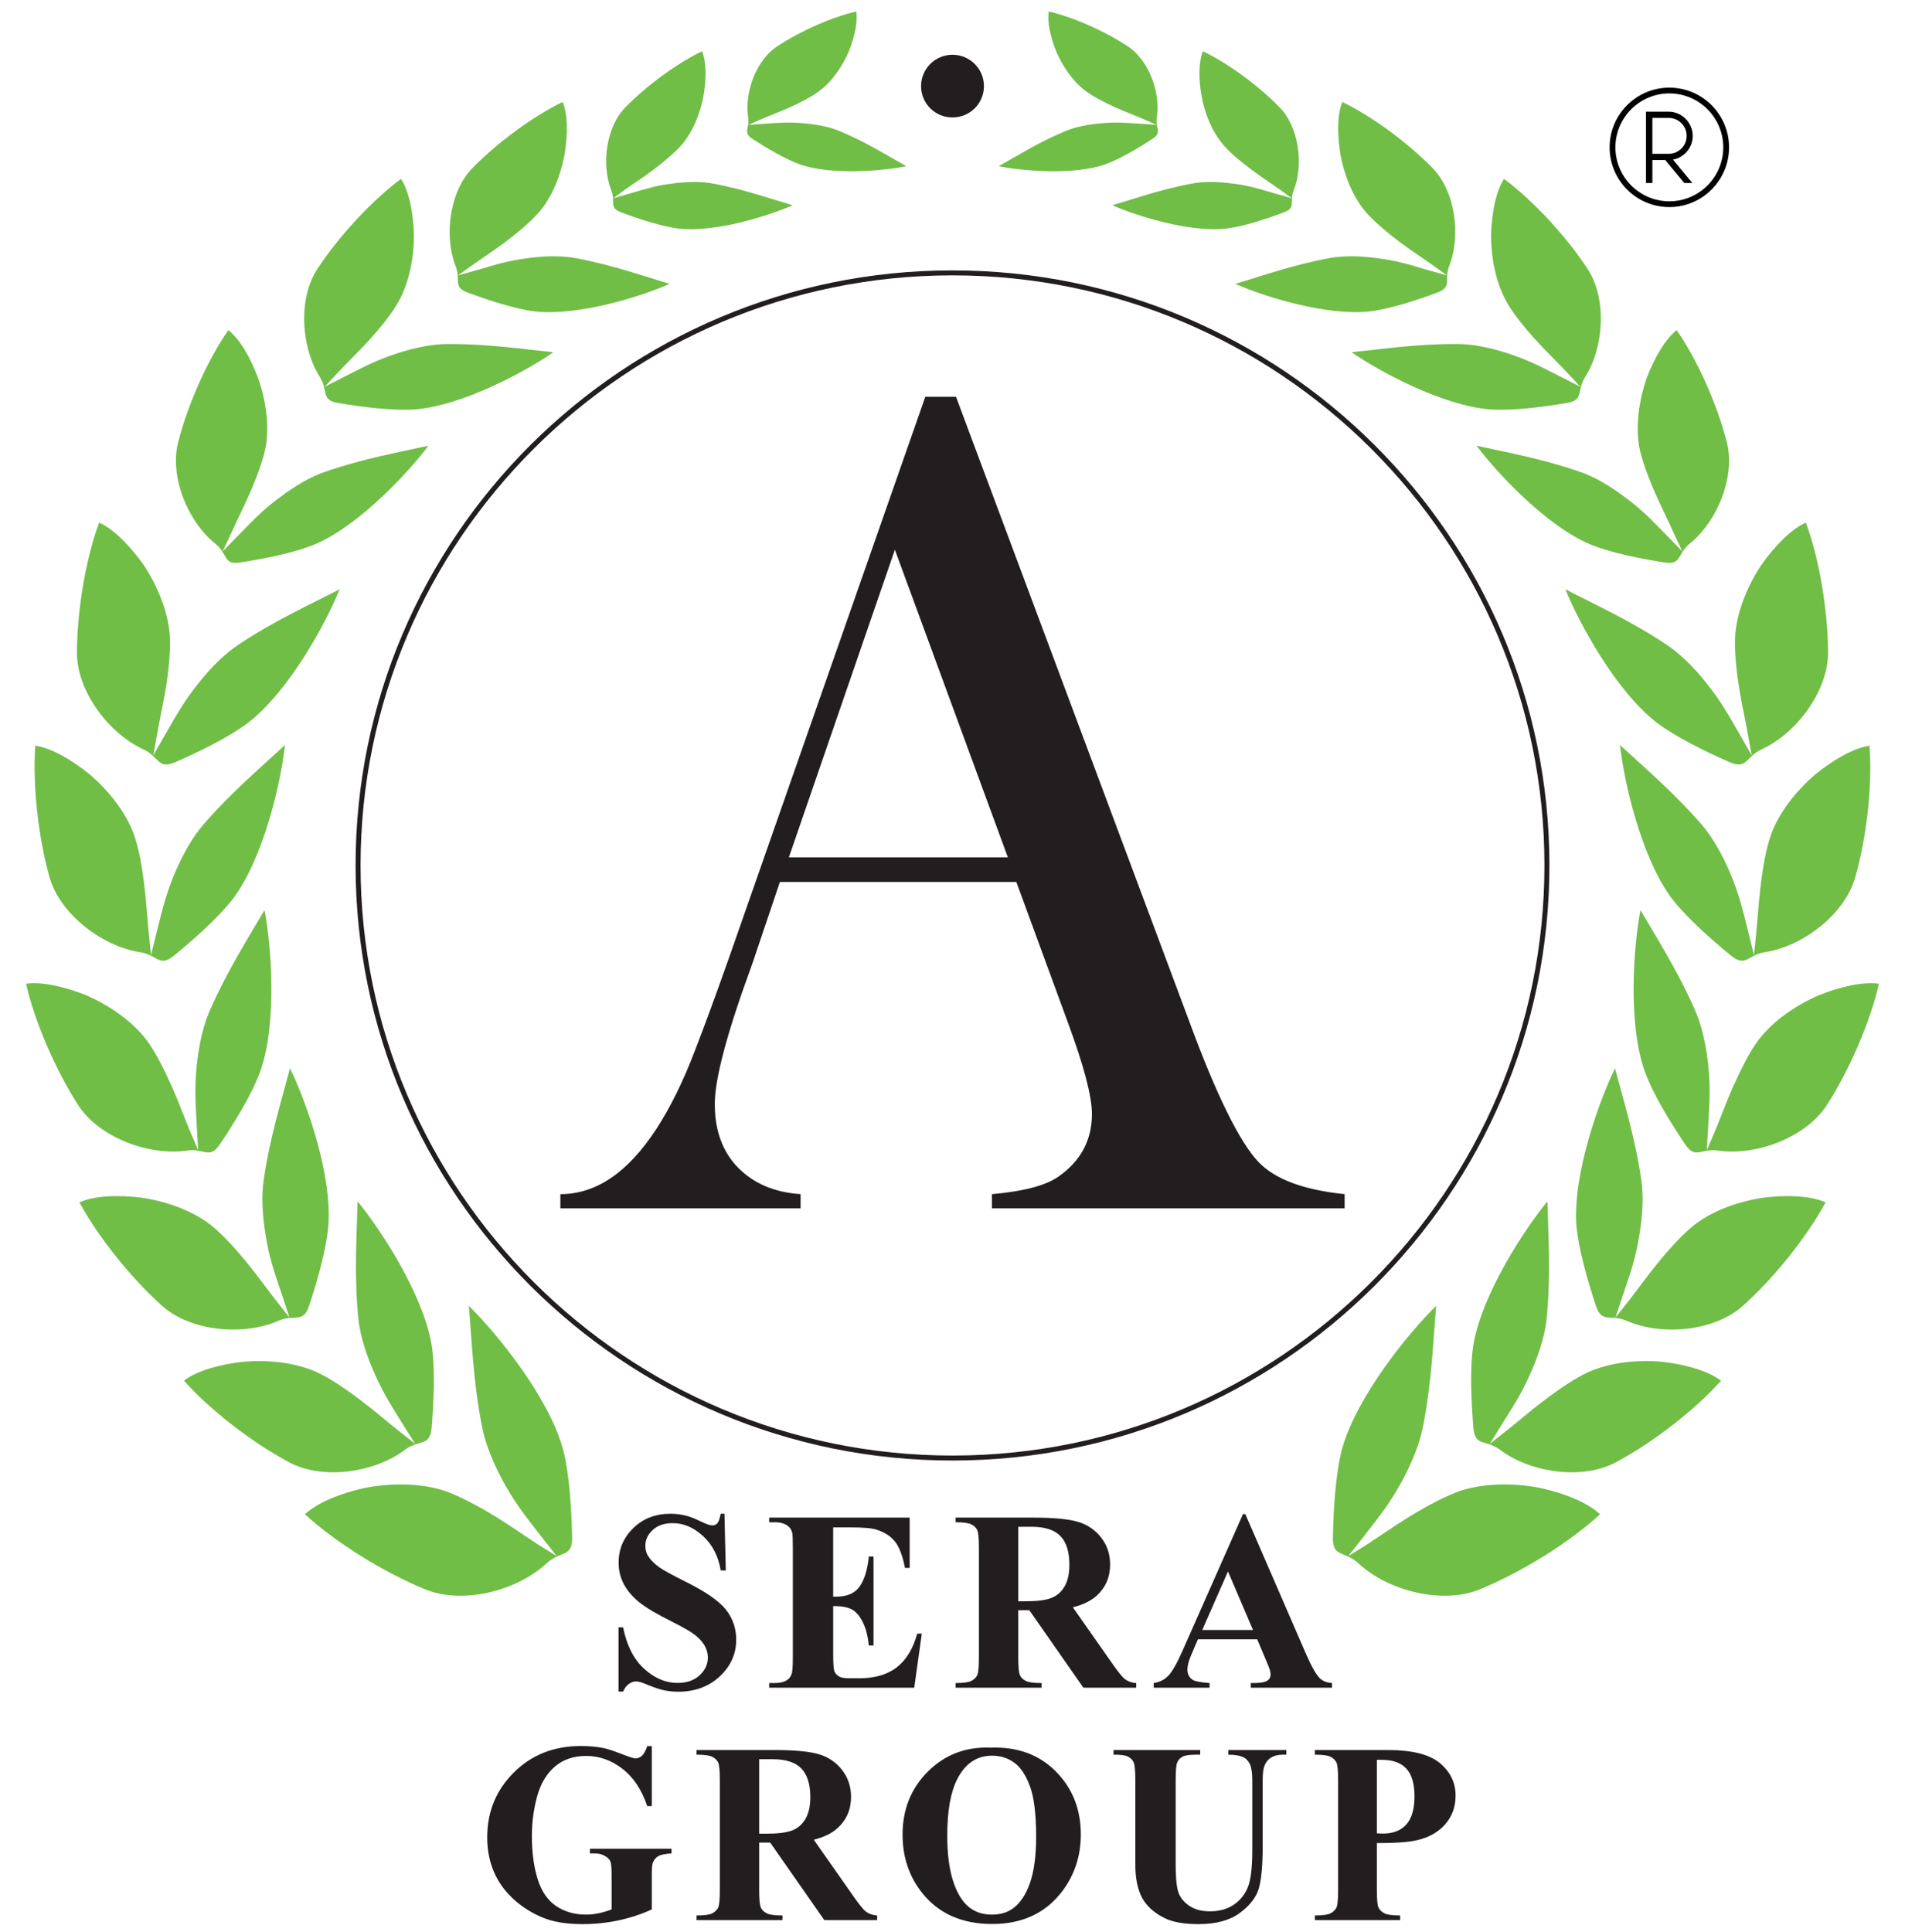
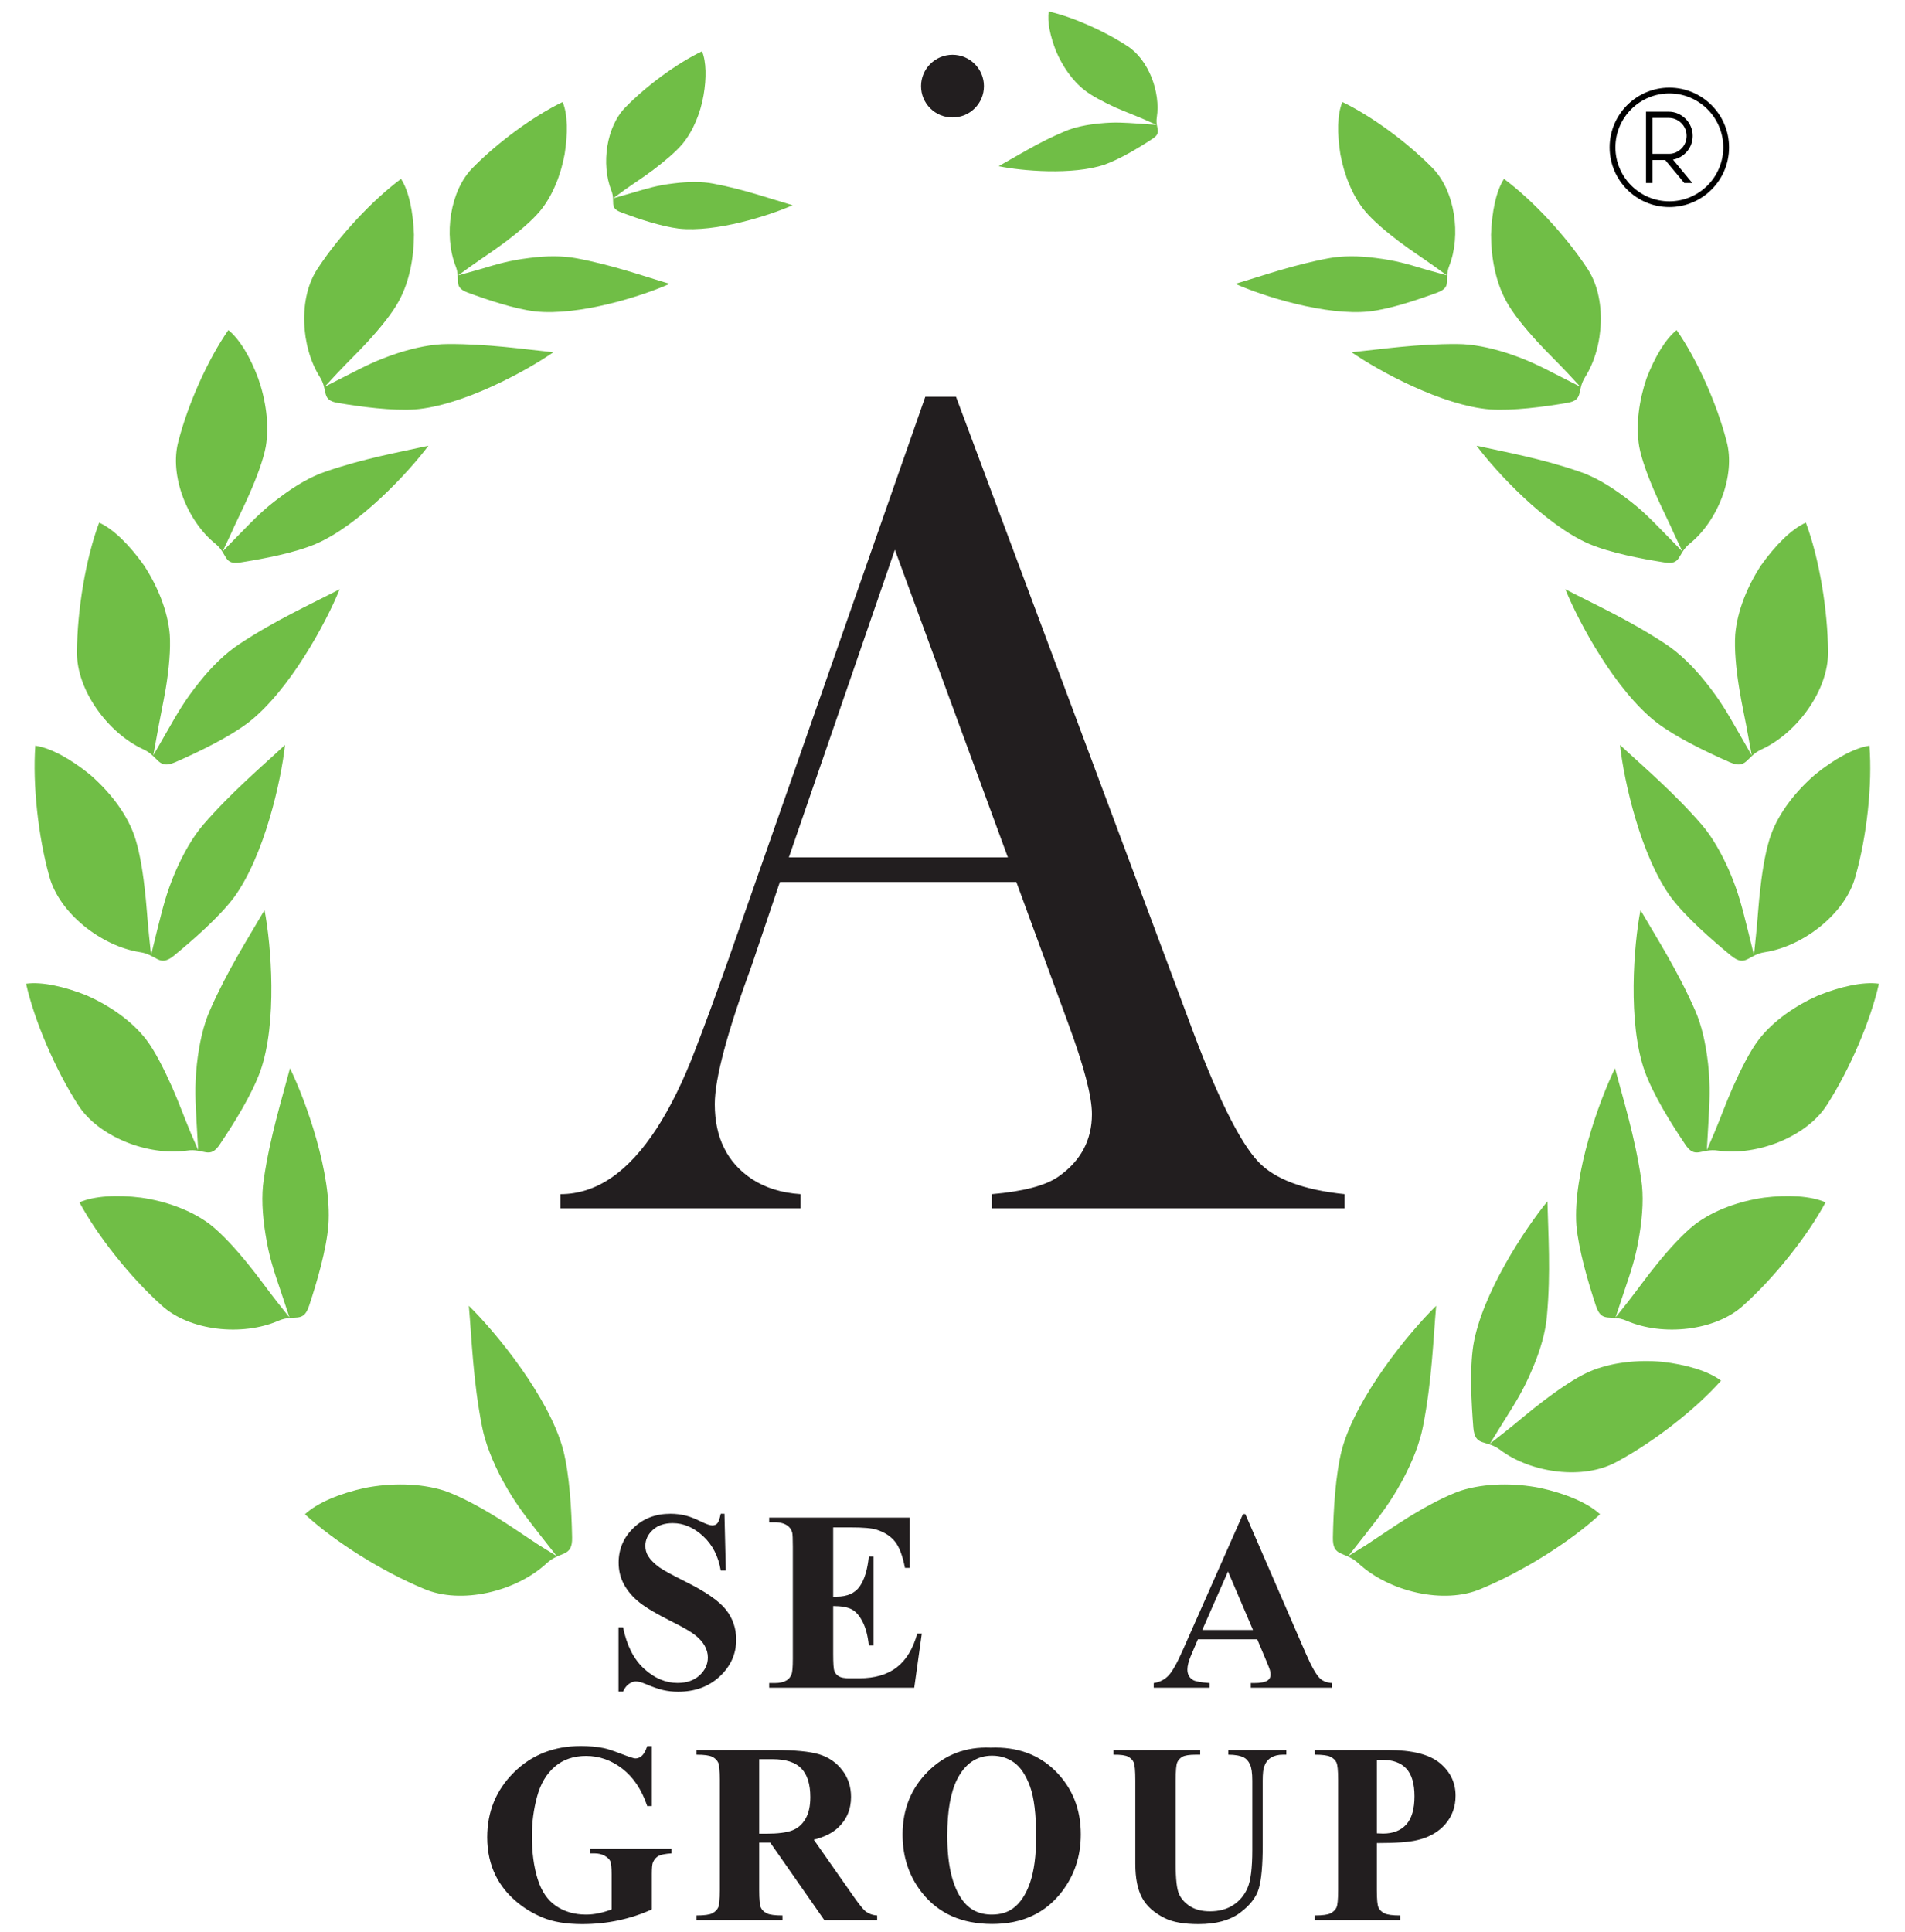
<svg xmlns="http://www.w3.org/2000/svg" version="1.1" id="Layer_1" x="0px" y="0px" viewBox="0 0 806.574 818" enable-background="new 0 0 806.574 818" xml:space="preserve">
  <g>
-     <path fill="#221E1F" d="M403.287,618.281c-139.356,0-252.73-113.029-252.73-251.96   c0-138.872,113.374-251.854,252.73-251.854c139.357,0,252.732,112.981,252.732,251.854   C656.019,505.252,542.644,618.281,403.287,618.281z M403.287,116.572   c-138.195,0-250.625,112.037-250.625,249.749c0,137.77,112.43,249.853,250.625,249.853   S653.912,504.091,653.912,366.321C653.912,228.609,541.482,116.572,403.287,116.572z" />
    <path fill-rule="evenodd" clip-rule="evenodd" fill="#70BE46" d="M596.666,642.077   c7.71-4.738,15.737-8.95,21.862-11.055c10.35-3.264,22.601-3.264,33.48-1.158   c10.667,2.316,20.278,6.317,25.453,11.161   c-12.779,11.792-32.74,24.217-50.167,31.482   c-15.842,6.949-39.288,1.263-52.173-10.74c-5.809-5.37-10.984-2.316-10.773-10.95   c0.211-11.477,1.056-26.428,3.802-37.168   c6.126-22.427,28.41-49.592,39.922-60.858   c-1.267,14.425-1.795,31.903-5.598,51.171c-1.373,7.055-4.541,15.057-8.872,23.059   c-5.175,9.371-8.977,14.109-15.42,22.427l-7.287,9.266l7.499-4.633   C584.521,650.079,590.541,645.867,596.666,642.077L596.666,642.077z" />
    <path fill-rule="evenodd" clip-rule="evenodd" fill="#70BE46" d="M653.275,593.222   c6.759-5.159,13.73-9.897,19.327-12.424c9.294-4.106,20.806-5.265,31.156-4.317   c10.139,1.158,19.539,3.896,24.925,8.002   c-10.878,12.214-28.305,25.796-43.935,34.219   c-14.152,8.002-36.542,4.949-49.744-5.054   c-6.02-4.422-10.456-1.053-11.195-9.266c-0.845-10.74-1.584-24.638,0-34.956   c3.591-21.584,21.756-49.171,31.367-60.858   c0.317,13.688,1.479,30.113-0.211,48.434c-0.528,6.739-2.746,14.53-6.126,22.427   c-3.908,9.266-6.971,14.004-12.251,22.427l-5.809,9.371l6.548-5.159   C642.714,601.856,647.783,597.329,653.275,593.222L653.275,593.222z" />
    <path fill-rule="evenodd" clip-rule="evenodd" fill="#70BE46" d="M701.646,534.997   c5.386-6.633,11.089-12.845,15.948-16.636   c8.027-6.107,18.905-9.897,29.255-11.371c10.139-1.263,19.961-0.737,26.087,2   c-7.71,14.32-21.44,31.587-34.641,43.485   c-11.934,11.055-34.43,13.267-49.639,6.633   c-6.865-2.948-10.456,1.369-12.99-6.423c-3.38-10.213-7.287-23.69-8.238-34.009   c-1.479-21.9,9.716-52.856,16.37-66.438   c3.485,13.267,8.449,28.955,11.089,47.065c1.056,6.739,0.634,14.846-0.739,23.269   c-1.584,9.897-3.485,15.267-6.654,24.638l-3.485,10.529l5.175-6.528   C693.409,545.842,697.316,540.261,701.646,534.997L701.646,534.997z" />
    <path fill-rule="evenodd" clip-rule="evenodd" fill="#70BE46" d="M733.648,460.346   c3.485-7.792,7.287-15.372,10.984-20.216   c6.231-8.107,15.736-14.53,25.242-18.742c9.505-3.79,19.01-5.896,25.664-4.949   c-3.591,15.899-12.357,36.22-21.862,51.066   c-8.66,13.793-29.783,21.9-46.153,19.584   c-7.393-1.158-9.716,4.001-14.152-2.843c-6.02-8.95-13.413-20.848-17.004-30.745   c-7.287-20.532-4.647-53.487-1.795-68.228   c6.865,11.793,15.736,25.586,23.129,42.432   c2.746,6.212,4.541,14.109,5.492,22.637c1.056,10.003,0.634,15.688,0.106,25.48   l-0.634,11.056l3.274-7.581C728.578,472.981,730.902,466.558,733.648,460.346   L733.648,460.346z" />
    <path fill-rule="evenodd" clip-rule="evenodd" fill="#70BE46" d="M745.371,375.692   c0.951-8.423,2.429-16.741,4.541-22.532c3.485-9.476,10.667-18.426,18.588-25.27   c7.921-6.423,16.476-11.266,23.024-12.214c1.267,16.32-1.056,38.22-5.914,55.277   c-4.119,15.688-21.968,29.587-38.232,32.114   c-7.393,1.053-8.132,6.633-14.469,1.474c-8.344-6.844-18.905-16.109-25.242-24.427   c-12.99-17.583-20.172-49.802-21.756-64.754   c9.928,9.266,22.601,19.9,34.641,33.798c4.436,5.159,8.449,12.214,11.829,20.005   c3.908,9.266,5.175,14.846,7.604,24.427l2.64,10.74l0.845-8.213   C744.209,389.275,744.526,382.431,745.371,375.692L745.371,375.692z" />
    <path fill-rule="evenodd" clip-rule="evenodd" fill="#70BE46" d="M736.393,291.46   c-1.373-8.318-2.112-16.741-1.69-22.848   c0.845-10.108,5.281-20.742,10.984-29.376   c5.914-8.318,12.779-15.267,18.905-18.005c5.703,15.267,9.294,37.062,9.4,54.751   c0.211,16.215-13.202,34.43-28.199,41.274c-6.759,3.159-6.02,8.634-13.519,5.37   c-9.822-4.317-22.496-10.424-30.839-16.741   c-17.321-13.372-33.057-42.432-38.655-56.436   c12.146,6.317,27.143,13.056,42.562,23.269   c5.703,3.79,11.512,9.371,16.793,16.004c6.337,7.897,9.083,12.845,14.047,21.479   l5.492,9.581l-1.479-8.107C739.034,304.937,737.45,298.199,736.393,291.46   L736.393,291.46z" />
    <path fill-rule="evenodd" clip-rule="evenodd" fill="#70BE46" d="M701.013,209.228   c-3.168-7.16-5.914-14.53-6.971-20.11c-1.584-9.266,0-19.795,3.063-28.85   c3.38-8.844,7.921-16.636,12.779-20.532   c8.66,12.424,17.004,31.061,21.123,46.959   c4.013,14.53-3.696,33.904-15.631,43.485c-5.386,4.422-3.274,9.16-10.773,7.897   c-9.928-1.579-22.707-4.001-31.684-7.791   c-18.588-8.002-39.394-30.429-47.737-41.59   c12.357,2.738,27.354,5.37,43.513,10.95c6.02,2.001,12.568,5.791,18.905,10.529   c7.499,5.475,11.09,9.371,17.532,15.899l7.182,7.37l-3.274-6.949   C706.505,220.705,703.548,215.019,701.013,209.228L701.013,209.228z" />
    <path fill-rule="evenodd" clip-rule="evenodd" fill="#70BE46" d="M650.741,144.475   c-5.386-5.896-10.245-11.898-12.991-16.952   c-4.541-8.213-6.443-18.636-6.443-28.218c0.317-9.476,2.112-18.426,5.492-23.585   c12.146,9.055,26.087,24.006,35.169,37.799   c8.449,12.424,7.287,33.272-0.845,46.117c-3.696,5.896-0.317,9.792-7.815,10.95   c-9.822,1.685-22.707,3.369-32.423,2.738   c-20.172-1.579-47.104-16.215-58.616-24.217   c12.568-1.264,27.671-3.58,44.78-3.475c6.337,0,13.73,1.474,21.228,3.896   c8.872,2.948,13.519,5.37,21.756,9.581l9.083,4.633l-5.175-5.58   C659.612,153.53,654.965,149.108,650.741,144.475L650.741,144.475z" />
    <path fill-rule="evenodd" clip-rule="evenodd" fill="#70BE46" d="M592.653,102.464   c-5.703-4.317-11.195-8.95-14.575-12.951c-5.492-6.528-8.977-15.583-10.561-24.217   c-1.373-8.634-1.373-16.846,0.845-22.111   c12.462,6.002,27.46,17.057,38.021,27.797   c9.716,9.687,12.357,28.639,7.182,41.695c-2.218,5.791,1.479,8.739-4.964,11.161   c-8.555,3.159-19.855,6.949-28.727,8.002c-18.377,2-45.097-6.423-56.82-11.687   c11.089-3.264,24.291-8.002,39.605-10.845c5.703-1.053,12.568-1.053,19.75-0.105   c8.449,1.053,13.096,2.422,21.123,4.843l9.083,2.527l-5.703-4.106   C602.158,109.097,597.3,105.939,592.653,102.464L592.653,102.464z" />
-     <path fill-rule="evenodd" clip-rule="evenodd" fill="#70BE46" d="M530.024,71.93   c-4.964-3.685-9.611-7.581-12.357-10.95c-4.647-5.58-7.71-13.267-8.977-20.637   c-1.267-7.265-1.162-14.214,0.634-18.636c10.561,5.054,23.341,14.425,32.318,23.585   c8.238,8.213,10.456,24.217,6.126,35.272c-2.007,4.949,1.267,7.37-4.33,9.371   c-7.182,2.738-16.793,5.896-24.291,6.844   c-15.631,1.685-38.232-5.475-48.16-9.897c9.4-2.738,20.595-6.739,33.585-9.16   c4.858-0.948,10.667-0.842,16.687-0.105c7.182,0.842,11.089,2.106,17.954,4.106   l7.71,2.211l-4.858-3.58C538.051,77.51,533.932,74.878,530.024,71.93   L530.024,71.93z" />
    <path fill-rule="evenodd" clip-rule="evenodd" fill="#70BE46" d="M472.253,45.502   c-4.964-2.316-9.928-4.843-13.096-7.37c-5.175-4.001-9.4-10.318-12.04-16.531   c-2.429-6.212-3.802-12.424-3.063-16.741c10.456,2.422,23.658,8.318,33.268,14.635   c8.977,5.686,14.152,19.584,12.462,30.218c-0.739,4.738,2.535,6.317-2.007,9.16   c-5.914,3.896-13.73,8.529-20.172,10.845   c-13.624,4.527-35.064,2.632-44.78,0.632   c7.815-4.317,16.898-10.108,27.988-14.741c4.119-1.79,9.294-2.843,14.892-3.369   c6.548-0.632,10.245-0.316,16.687,0.105l7.287,0.526l-4.964-2.211   C480.597,48.871,476.372,47.292,472.253,45.502L472.253,45.502z" />
    <path fill-rule="evenodd" clip-rule="evenodd" fill="#70BE46" d="M209.908,642.077   c-7.71-4.738-15.736-8.95-21.862-11.055c-10.35-3.264-22.601-3.264-33.48-1.158   c-10.667,2.316-20.278,6.317-25.453,11.161   c12.779,11.792,32.74,24.217,50.167,31.482   c15.842,6.949,39.288,1.263,52.173-10.74c5.809-5.37,10.984-2.316,10.773-10.95   c-0.211-11.477-1.056-26.428-3.802-37.168   c-6.126-22.427-28.41-49.592-39.922-60.858   c1.267,14.425,1.795,31.903,5.598,51.171c1.373,7.055,4.541,15.057,8.872,23.059   c5.175,9.371,8.977,14.109,15.42,22.427l7.287,9.266l-7.499-4.633   C222.054,650.079,216.034,645.867,209.908,642.077L209.908,642.077z" />
-     <path fill-rule="evenodd" clip-rule="evenodd" fill="#70BE46" d="M153.299,593.222   c-6.759-5.159-13.73-9.897-19.327-12.424c-9.294-4.106-20.806-5.265-31.156-4.317   c-10.139,1.158-19.644,3.896-24.925,8.002   c10.878,12.214,28.305,25.796,43.935,34.219   c14.152,8.002,36.542,4.949,49.744-5.054c6.02-4.422,10.456-1.053,11.195-9.266   c0.845-10.74,1.584-24.638,0-34.956c-3.591-21.584-21.756-49.171-31.367-60.858   c-0.317,13.688-1.479,30.113,0.211,48.434c0.528,6.739,2.746,14.53,6.126,22.427   c3.908,9.266,6.971,14.004,12.146,22.427l5.914,9.371l-6.548-5.159   C163.86,601.856,158.791,597.329,153.299,593.222L153.299,593.222z" />
    <path fill-rule="evenodd" clip-rule="evenodd" fill="#70BE46" d="M104.928,534.997   c-5.386-6.633-11.089-12.845-15.948-16.636   c-8.027-6.107-18.905-9.897-29.255-11.371c-10.139-1.263-19.961-0.737-26.087,2   c7.71,14.32,21.44,31.587,34.641,43.485   c11.934,11.055,34.43,13.267,49.639,6.633c6.865-2.948,10.456,1.369,12.991-6.423   c3.38-10.213,7.287-23.69,8.132-34.009   c1.584-21.9-9.611-52.856-16.265-66.438c-3.485,13.267-8.449,28.955-11.089,47.065   c-1.056,6.739-0.634,14.846,0.739,23.269c1.584,9.897,3.485,15.267,6.654,24.638   l3.485,10.529l-5.175-6.528C113.166,545.842,109.258,540.261,104.928,534.997   L104.928,534.997z" />
    <path fill-rule="evenodd" clip-rule="evenodd" fill="#70BE46" d="M72.927,460.346   c-3.485-7.792-7.287-15.372-10.984-20.216   c-6.231-8.107-15.736-14.53-25.242-18.742   c-9.505-3.79-19.011-5.896-25.664-4.949   c3.591,15.899,12.357,36.22,21.862,51.066   c8.66,13.793,29.783,21.9,46.153,19.584c7.393-1.158,9.716,4.001,14.152-2.843   c6.02-8.95,13.413-20.848,17.004-30.745c7.287-20.532,4.647-53.487,1.795-68.228   c-6.865,11.793-15.736,25.586-23.129,42.432   c-2.746,6.212-4.541,14.109-5.492,22.637   c-1.056,10.003-0.634,15.688-0.106,25.48l0.634,11.056l-3.274-7.581   C77.996,472.981,75.673,466.558,72.927,460.346L72.927,460.346z" />
    <path fill-rule="evenodd" clip-rule="evenodd" fill="#70BE46" d="M61.204,375.692   c-0.951-8.423-2.429-16.741-4.541-22.532   c-3.485-9.476-10.667-18.426-18.588-25.27   c-7.921-6.423-16.476-11.266-23.129-12.214   c-1.162,16.32,1.162,38.22,5.914,55.277   c4.225,15.688,22.073,29.587,38.338,32.114c7.393,1.053,8.132,6.633,14.469,1.474   c8.343-6.844,18.905-16.109,25.242-24.427   c12.991-17.583,20.172-49.802,21.756-64.754   c-9.928,9.266-22.601,19.9-34.641,33.798   c-4.436,5.159-8.449,12.214-11.829,20.005   c-3.908,9.266-5.175,14.846-7.604,24.427l-2.64,10.74l-0.845-8.213   C62.365,389.275,62.048,382.431,61.204,375.692L61.204,375.692z" />
    <path fill-rule="evenodd" clip-rule="evenodd" fill="#70BE46" d="M70.181,291.46   c1.373-8.318,2.112-16.741,1.69-22.848   c-0.845-10.108-5.281-20.742-10.984-29.376   c-5.914-8.318-12.779-15.267-18.905-18.005   c-5.703,15.267-9.294,37.062-9.4,54.751   c-0.211,16.215,13.202,34.43,28.199,41.274c6.759,3.159,5.914,8.634,13.519,5.37   c9.822-4.317,22.496-10.424,30.839-16.741   c17.321-13.372,33.057-42.432,38.655-56.436   c-12.146,6.317-27.143,13.056-42.562,23.269   c-5.703,3.79-11.512,9.371-16.793,16.004c-6.337,7.897-9.083,12.845-14.047,21.479   l-5.492,9.581l1.479-8.107C67.54,304.937,69.019,298.199,70.181,291.46   L70.181,291.46z" />
    <path fill-rule="evenodd" clip-rule="evenodd" fill="#70BE46" d="M105.561,209.228   c3.168-7.16,5.914-14.53,6.971-20.11c1.584-9.266,0-19.795-3.168-28.85   c-3.274-8.844-7.815-16.636-12.674-20.532   c-8.66,12.424-17.004,31.061-21.123,46.959   c-4.013,14.53,3.696,33.904,15.631,43.485c5.386,4.422,3.274,9.16,10.773,7.897   c9.928-1.579,22.707-4.001,31.684-7.791   c18.588-8.002,39.394-30.429,47.737-41.59   c-12.357,2.738-27.354,5.37-43.513,10.95   c-6.02,2.001-12.568,5.791-18.905,10.529   c-7.499,5.475-11.089,9.371-17.532,15.899l-7.182,7.37l3.274-6.949   C100.069,220.705,103.027,215.019,105.561,209.228L105.561,209.228z" />
    <path fill-rule="evenodd" clip-rule="evenodd" fill="#70BE46" d="M155.834,144.475   c5.386-5.896,10.245-11.898,12.991-16.952c4.541-8.213,6.442-18.636,6.442-28.218   c-0.317-9.476-2.112-18.426-5.492-23.585c-12.146,9.055-26.087,24.006-35.169,37.799   c-8.449,12.424-7.287,33.272,0.845,46.117c3.696,5.896,0.317,9.792,7.71,10.95   c9.928,1.685,22.813,3.369,32.529,2.738   c20.172-1.579,47.104-16.215,58.616-24.217   c-12.568-1.264-27.671-3.58-44.78-3.475c-6.337,0-13.73,1.474-21.228,3.896   c-8.872,2.948-13.519,5.37-21.756,9.581l-9.083,4.633l5.175-5.58   C146.962,153.53,151.609,149.108,155.834,144.475L155.834,144.475z" />
    <path fill-rule="evenodd" clip-rule="evenodd" fill="#70BE46" d="M213.921,102.464   c5.703-4.317,11.195-8.95,14.575-12.951c5.492-6.528,8.977-15.583,10.561-24.217   c1.373-8.634,1.373-16.846-0.845-22.111   c-12.462,6.002-27.46,17.057-38.021,27.797   c-9.716,9.687-12.357,28.639-7.287,41.695c2.324,5.791-1.373,8.739,5.069,11.161   c8.555,3.159,19.855,6.949,28.621,8.002c18.482,2,45.203-6.423,56.926-11.687   c-11.089-3.264-24.291-8.002-39.605-10.845c-5.703-1.053-12.568-1.053-19.75-0.105   c-8.449,1.053-13.096,2.422-21.123,4.843l-9.083,2.527l5.703-4.106   C204.416,109.097,209.274,105.939,213.921,102.464L213.921,102.464z" />
    <path fill-rule="evenodd" clip-rule="evenodd" fill="#70BE46" d="M276.55,71.93   c4.858-3.685,9.505-7.581,12.357-10.95c4.647-5.58,7.71-13.267,8.977-20.637   c1.267-7.265,1.162-14.214-0.634-18.636c-10.561,5.054-23.341,14.425-32.318,23.585   c-8.238,8.213-10.456,24.217-6.126,35.272c2.007,4.949-1.267,7.37,4.33,9.371   c7.182,2.738,16.793,5.896,24.291,6.844c15.631,1.685,38.232-5.475,48.16-9.897   c-9.4-2.738-20.595-6.739-33.585-9.16c-4.858-0.948-10.667-0.842-16.687-0.105   c-7.182,0.842-11.089,2.106-17.954,4.106l-7.71,2.211l4.858-3.58   C268.524,77.51,272.643,74.878,276.55,71.93L276.55,71.93z" />
-     <path fill-rule="evenodd" clip-rule="evenodd" fill="#70BE46" d="M334.321,45.502   c4.964-2.316,9.928-4.843,13.096-7.37c5.175-4.001,9.4-10.318,12.04-16.531   c2.429-6.212,3.802-12.424,3.063-16.741c-10.456,2.422-23.658,8.318-33.268,14.635   c-8.977,5.686-14.152,19.584-12.462,30.218c0.739,4.738-2.535,6.317,1.901,9.16   c6.02,3.896,13.835,8.529,20.278,10.845c13.624,4.527,35.064,2.632,44.78,0.632   c-7.815-4.317-16.898-10.108-27.988-14.741c-4.119-1.79-9.294-2.843-14.892-3.369   c-6.548-0.632-10.245-0.316-16.687,0.105l-7.287,0.526l4.964-2.211   C325.978,48.871,330.202,47.292,334.321,45.502L334.321,45.502z" />
    <path fill-rule="evenodd" clip-rule="evenodd" fill="#221E1F" d="M403.287,23.18   c7.393,0,13.307,6.002,13.307,13.267c0,7.37-5.914,13.267-13.307,13.267   c-7.393,0-13.307-5.896-13.307-13.267C389.98,29.182,395.894,23.18,403.287,23.18   L403.287,23.18z" />
    <path fill="#221E1F" d="M569.312,511.517H419.974v-6.002   c13.307-1.158,22.601-3.58,28.093-7.37c9.505-6.633,14.258-15.478,14.258-26.533   c0-7.476-3.38-20.321-10.139-38.642l-21.862-59.594H330.202l-11.723,34.746   c-10.561,28.744-15.842,48.434-15.842,59.278c0,14.214,5.281,24.849,15.842,31.798   c5.703,3.685,12.462,5.791,20.489,6.317v6.002H237.262v-6.002   c15.208,0,28.727-9.266,40.767-27.797c5.914-9.16,11.301-20.11,16.159-32.851   c4.013-10.318,8.872-23.585,14.575-39.694l83.013-237.219h12.991L503.515,432.339   c11.512,31.271,21.334,51.171,29.361,59.594   c6.971,7.265,19.011,11.793,36.437,13.582V511.517z M426.733,362.952l-47.843-130.244   L334.004,362.952H426.733z" />
  </g>
  <g>
    <path fill="#221E1F" d="M306.732,640.804l0.577,23.999h-2.149   c-1.013-6.017-3.503-10.858-7.468-14.521c-3.966-3.664-8.254-5.495-12.866-5.495   c-3.564,0-6.385,0.965-8.464,2.894c-2.079,1.929-3.118,4.15-3.118,6.663   c0,1.593,0.367,3.009,1.101,4.248c1.013,1.664,2.638,3.31,4.874,4.938   c1.642,1.168,5.433,3.239,11.372,6.212c8.315,4.141,13.923,8.053,16.823,11.734   c2.865,3.681,4.297,7.893,4.297,12.637c0,6.017-2.315,11.194-6.944,15.53   s-10.508,6.504-17.635,6.504c-2.236,0-4.35-0.23-6.341-0.69   c-1.992-0.46-4.49-1.327-7.494-2.602c-1.677-0.708-3.057-1.062-4.14-1.062   c-0.908,0-1.869,0.354-2.882,1.062c-1.013,0.708-1.834,1.788-2.463,3.239h-1.939   v-27.185h1.939c1.537,7.646,4.498,13.477,8.883,17.495   c4.385,4.018,9.11,6.026,14.176,6.026c3.913,0,7.031-1.08,9.355-3.239   s3.485-4.672,3.485-7.539c0-1.699-0.445-3.345-1.336-4.938   c-0.891-1.593-2.245-3.106-4.062-4.54c-1.817-1.434-5.031-3.301-9.643-5.602   c-6.464-3.221-11.11-5.964-13.94-8.23c-2.83-2.265-5.005-4.796-6.525-7.593   s-2.28-5.876-2.28-9.238c0-5.734,2.079-10.619,6.237-14.654   c4.158-4.035,9.398-6.053,15.722-6.053c2.306,0,4.542,0.283,6.708,0.849   c1.642,0.425,3.642,1.212,6.001,2.363s4.009,1.726,4.953,1.726   c0.908,0,1.625-0.283,2.149-0.849c0.524-0.566,1.013-1.929,1.467-4.088H306.732z" />
    <path fill="#221E1F" d="M352.765,646.591v29.308h1.415c4.507,0,7.774-1.434,9.8-4.301   c2.026-2.867,3.319-7.097,3.878-12.69h1.991v37.697h-1.991   c-0.419-4.106-1.301-7.469-2.647-10.088c-1.345-2.619-2.909-4.38-4.69-5.283   c-1.782-0.903-4.367-1.354-7.756-1.354v20.282c0,3.964,0.166,6.389,0.498,7.274   c0.332,0.885,0.952,1.611,1.86,2.177c0.908,0.566,2.376,0.85,4.402,0.85   h4.245c6.638,0,11.958-1.557,15.958-4.672c4-3.115,6.874-7.858,8.621-14.229   h1.939l-3.197,22.884h-61.422v-1.965h2.358c2.061,0,3.721-0.372,4.979-1.115   c0.908-0.496,1.607-1.345,2.096-2.549c0.384-0.85,0.576-3.08,0.576-6.69   v-47.361c0-3.256-0.087-5.256-0.262-6c-0.349-1.239-0.996-2.195-1.939-2.867   c-1.328-0.991-3.144-1.487-5.45-1.487h-2.358v-1.964h59.483v21.291h-1.991   c-1.013-5.203-2.437-8.938-4.271-11.203c-1.834-2.265-4.428-3.929-7.783-4.991   c-1.957-0.637-5.625-0.956-11.006-0.956H352.765z" />
-     <path fill="#221E1F" d="M431.134,681.634v20.176c0,3.894,0.236,6.345,0.708,7.354   s1.301,1.814,2.489,2.416c1.188,0.602,3.407,0.903,6.656,0.903v1.965h-36.371   v-1.965c3.284,0,5.512-0.31,6.682-0.929c1.17-0.619,1.991-1.425,2.463-2.416   c0.472-0.991,0.708-3.433,0.708-7.327v-46.723c0-3.894-0.236-6.345-0.708-7.354   c-0.472-1.009-1.301-1.814-2.489-2.416s-3.406-0.903-6.656-0.903v-1.964h33.017   c8.595,0,14.884,0.602,18.867,1.805c3.983,1.203,7.232,3.425,9.748,6.663   c2.516,3.239,3.773,7.035,3.773,11.389c0,5.31-1.887,9.699-5.66,13.168   c-2.411,2.195-5.782,3.841-10.115,4.938l17.085,24.37   c2.236,3.15,3.826,5.115,4.769,5.893c1.432,1.097,3.092,1.699,4.979,1.805v1.965   h-22.378l-22.902-32.813H431.134z M431.134,646.326v31.538h2.987   c4.856,0,8.49-0.451,10.901-1.354c2.411-0.903,4.306-2.531,5.686-4.885   c1.38-2.354,2.07-5.425,2.07-9.212c0-5.486-1.267-9.539-3.8-12.159   c-2.533-2.619-6.612-3.929-12.237-3.929H431.134z" />
    <path fill="#221E1F" d="M532.299,693.952h-25.103l-2.987,7.009   c-0.978,2.336-1.467,4.265-1.467,5.787c0,2.018,0.804,3.504,2.411,4.46   c0.943,0.566,3.267,0.991,6.97,1.274v1.965h-23.636v-1.965   c2.551-0.389,4.647-1.46,6.289-3.212c1.642-1.752,3.669-5.371,6.079-10.858   l25.418-57.448h0.996l25.627,59.041c2.446,5.593,4.455,9.115,6.027,10.566   c1.188,1.097,2.865,1.734,5.031,1.911v1.965h-34.379v-1.965h1.415   c2.76,0,4.699-0.389,5.817-1.168c0.769-0.566,1.153-1.38,1.153-2.442   c0-0.637-0.105-1.292-0.314-1.965c-0.07-0.319-0.594-1.646-1.572-3.982   L532.299,693.952z M530.517,690.023l-10.586-24.795l-10.901,24.795H530.517z" />
    <path fill="#221E1F" d="M275.985,739.192v25.379h-1.939   c-2.341-6.938-5.852-12.212-10.534-15.822c-4.682-3.61-9.8-5.416-15.355-5.416   c-5.311,0-9.73,1.513-13.259,4.54c-3.529,3.026-6.027,7.247-7.494,12.663   c-1.467,5.416-2.201,10.973-2.201,16.672c0,6.902,0.804,12.955,2.411,18.158   c1.607,5.203,4.201,9.026,7.783,11.469c3.581,2.442,7.835,3.664,12.761,3.664   c1.712,0,3.468-0.186,5.267-0.557c1.799-0.372,3.642-0.911,5.529-1.619v-14.973   c0-2.832-0.192-4.664-0.577-5.495c-0.384-0.832-1.179-1.584-2.385-2.257   c-1.205-0.673-2.664-1.009-4.376-1.009h-1.834v-1.965h34.537v1.965   c-2.62,0.177-4.446,0.54-5.477,1.088c-1.031,0.549-1.826,1.46-2.385,2.734   c-0.314,0.673-0.472,2.318-0.472,4.938v14.973   c-4.542,2.053-9.267,3.602-14.176,4.646s-10.001,1.566-15.277,1.566   c-6.743,0-12.342-0.929-16.797-2.787s-8.385-4.301-11.792-7.327   c-3.406-3.026-6.071-6.433-7.992-10.221c-2.446-4.885-3.669-10.353-3.669-16.406   c0-10.831,3.756-19.981,11.268-27.45c7.512-7.469,16.963-11.203,28.353-11.203   c3.529,0,6.708,0.283,9.538,0.85c1.537,0.283,4.027,1.088,7.468,2.416   c3.441,1.327,5.477,1.991,6.105,1.991c0.978,0,1.887-0.363,2.725-1.088   c0.839-0.726,1.607-2.097,2.306-4.115H275.985z" />
    <path fill="#221E1F" d="M321.441,780.022v20.176c0,3.894,0.236,6.345,0.707,7.354   c0.472,1.009,1.301,1.814,2.489,2.416c1.188,0.602,3.406,0.903,6.656,0.903   v1.964h-36.371v-1.964c3.284,0,5.512-0.31,6.682-0.929s1.991-1.425,2.463-2.416   c0.472-0.991,0.707-3.433,0.707-7.327v-46.723c0-3.894-0.236-6.345-0.707-7.354   c-0.472-1.009-1.301-1.814-2.489-2.416s-3.406-0.903-6.656-0.903v-1.965h33.017   c8.595,0,14.884,0.602,18.867,1.805c3.983,1.203,7.232,3.425,9.748,6.663   s3.773,7.035,3.773,11.389c0,5.309-1.887,9.699-5.66,13.167   c-2.411,2.195-5.782,3.841-10.115,4.938l17.085,24.37   c2.236,3.15,3.826,5.115,4.769,5.894c1.432,1.097,3.092,1.699,4.979,1.805   v1.964h-22.378l-22.902-32.813H321.441z M321.441,744.714v31.538h2.987   c4.856,0,8.49-0.451,10.901-1.354c2.411-0.903,4.306-2.531,5.686-4.885   s2.07-5.424,2.07-9.212c0-5.486-1.267-9.539-3.8-12.159   c-2.533-2.619-6.612-3.929-12.237-3.929H321.441z" />
    <path fill="#221E1F" d="M419.41,739.829c11.32-0.425,20.518,2.92,27.593,10.035   s10.613,16.017,10.613,26.707c0,9.132-2.638,17.167-7.914,24.105   c-6.988,9.203-16.858,13.805-29.61,13.805c-12.787,0-22.675-4.389-29.663-13.167   c-5.52-6.938-8.28-15.167-8.28-24.689c0-10.69,3.59-19.601,10.77-26.733   S408.929,739.404,419.41,739.829z M420.039,743.227   c-6.499,0-11.442,3.363-14.831,10.088c-2.76,5.522-4.14,13.451-4.14,23.786   c0,12.283,2.131,21.362,6.394,27.238c2.97,4.106,7.127,6.159,12.473,6.159   c3.599,0,6.603-0.885,9.014-2.655c3.075-2.265,5.468-5.885,7.18-10.858   c1.712-4.973,2.568-11.46,2.568-19.459c0-9.522-0.873-16.645-2.62-21.371   c-1.747-4.725-3.974-8.062-6.682-10.008   C426.686,744.201,423.568,743.227,420.039,743.227z" />
    <path fill="#221E1F" d="M471.47,740.838h36.685v1.965h-1.834   c-2.76,0-4.656,0.292-5.686,0.876c-1.031,0.584-1.764,1.389-2.201,2.416   s-0.655,3.593-0.655,7.699v35.255c0,6.442,0.48,10.707,1.441,12.796   c0.961,2.088,2.542,3.823,4.743,5.203c2.201,1.38,4.979,2.071,8.333,2.071   c3.843,0,7.119-0.876,9.826-2.628c2.708-1.752,4.734-4.168,6.079-7.247   c1.345-3.079,2.018-8.442,2.018-16.088v-29.361c0-3.221-0.332-5.522-0.996-6.902   c-0.664-1.38-1.502-2.336-2.516-2.867c-1.572-0.814-3.791-1.221-6.656-1.221   v-1.965h24.579v1.965h-1.467c-1.991,0-3.651,0.407-4.979,1.221   c-1.328,0.814-2.288,2.035-2.882,3.664c-0.454,1.133-0.681,3.168-0.681,6.106   v27.344c0,8.46-0.55,14.566-1.651,18.318c-1.101,3.752-3.782,7.203-8.045,10.353   c-4.263,3.15-10.08,4.725-17.452,4.725c-6.149,0-10.901-0.832-14.255-2.495   c-4.577-2.265-7.809-5.168-9.695-8.708c-1.887-3.54-2.83-8.3-2.83-14.282   v-35.255c0-4.141-0.227-6.716-0.681-7.725s-1.24-1.814-2.358-2.416   c-1.118-0.602-3.179-0.885-6.184-0.849V740.838z" />
    <path fill="#221E1F" d="M582.96,780.234v19.964c0,3.894,0.236,6.345,0.707,7.354   c0.472,1.009,1.31,1.814,2.516,2.416c1.205,0.602,3.415,0.903,6.63,0.903   v1.964h-36.109v-1.964c3.284,0,5.512-0.31,6.682-0.929   c1.17-0.619,1.991-1.425,2.463-2.416c0.472-0.991,0.708-3.433,0.708-7.327   v-46.723c0-3.894-0.236-6.345-0.708-7.354s-1.301-1.814-2.489-2.416   c-1.188-0.602-3.407-0.903-6.656-0.903v-1.965h30.973   c10.202,0,17.522,1.841,21.959,5.522c4.437,3.681,6.656,8.283,6.656,13.805   c0,4.672-1.432,8.672-4.297,11.999c-2.865,3.327-6.813,5.593-11.844,6.796   C596.761,779.809,591.031,780.234,582.96,780.234z M582.96,744.979v31.114   c1.153,0.071,2.026,0.106,2.62,0.106c4.263,0,7.547-1.283,9.853-3.849   c2.306-2.566,3.459-6.54,3.459-11.92c0-5.345-1.153-9.256-3.459-11.734   c-2.306-2.478-5.747-3.717-10.324-3.717H582.96z" />
  </g>
  <g>
    <path d="M706.797,87.663c-13.941,0-25.283-11.342-25.283-25.282   s11.342-25.282,25.283-25.282s25.282,11.342,25.282,25.282   S720.737,87.663,706.797,87.663z M706.797,39.546   c-12.592,0-22.835,10.244-22.835,22.835s10.244,22.835,22.835,22.835   c12.591,0,22.835-10.244,22.835-22.835S719.388,39.546,706.797,39.546z" />
    <g>
      <path d="M696.916,77.482V47.28h9.6c1.401,0,2.721,0.275,3.958,0.823    c1.239,0.549,2.314,1.285,3.224,2.208c0.911,0.923,1.635,2.003,2.174,3.241    c0.537,1.238,0.805,2.558,0.805,3.959c0,1.262-0.211,2.453-0.63,3.574    c-0.42,1.121-1.005,2.126-1.752,3.014c-0.747,0.888-1.63,1.635-2.645,2.242    c-1.016,0.608-2.12,1.016-3.31,1.226l8.198,9.916h-3.398l-8.093-9.741h-5.431    v9.741H696.916z M699.614,65.114h7.218c1.005-0.023,1.95-0.245,2.838-0.665    c0.888-0.421,1.664-0.969,2.33-1.647c0.664-0.677,1.185-1.471,1.56-2.383    c0.373-0.911,0.56-1.88,0.56-2.908c0-1.051-0.198-2.038-0.596-2.961    c-0.398-0.922-0.94-1.728-1.63-2.418c-0.688-0.689-1.495-1.232-2.417-1.629    c-0.924-0.397-1.909-0.596-2.961-0.596h-6.903V65.114z" />
    </g>
  </g>
  <g>
</g>
  <g>
</g>
  <g>
</g>
  <g>
</g>
  <g>
</g>
  <g>
</g>
</svg>